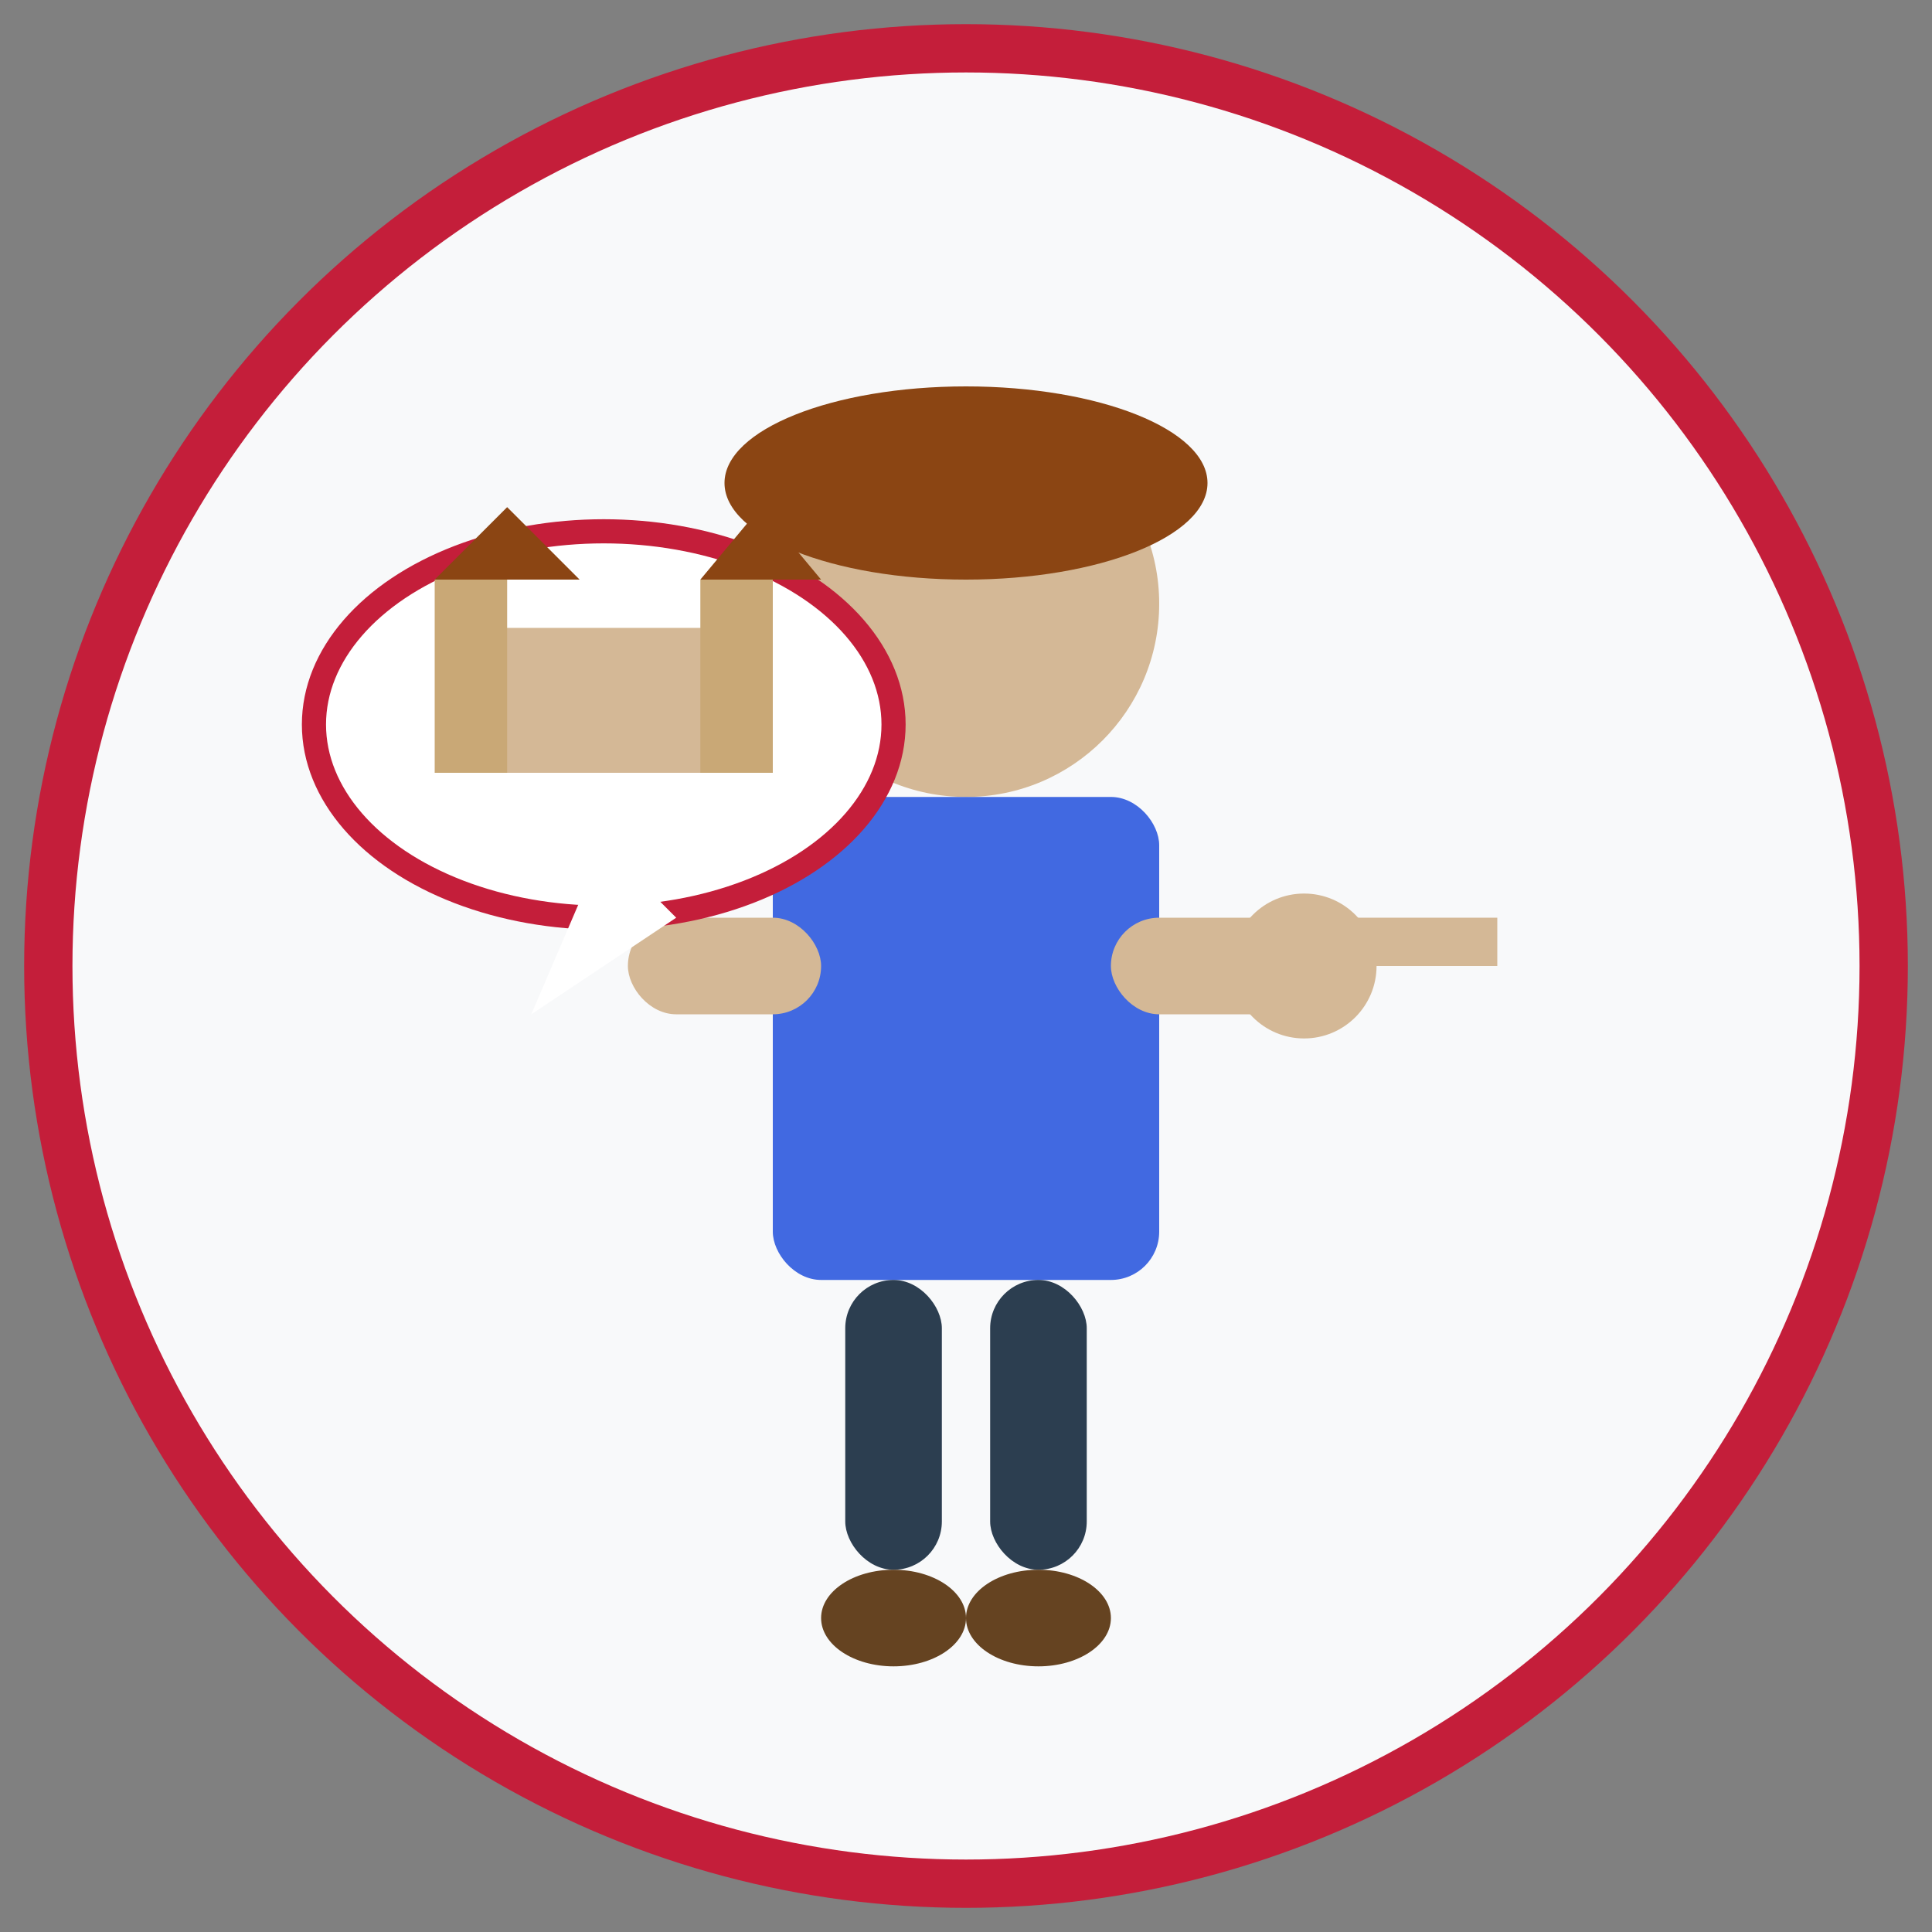
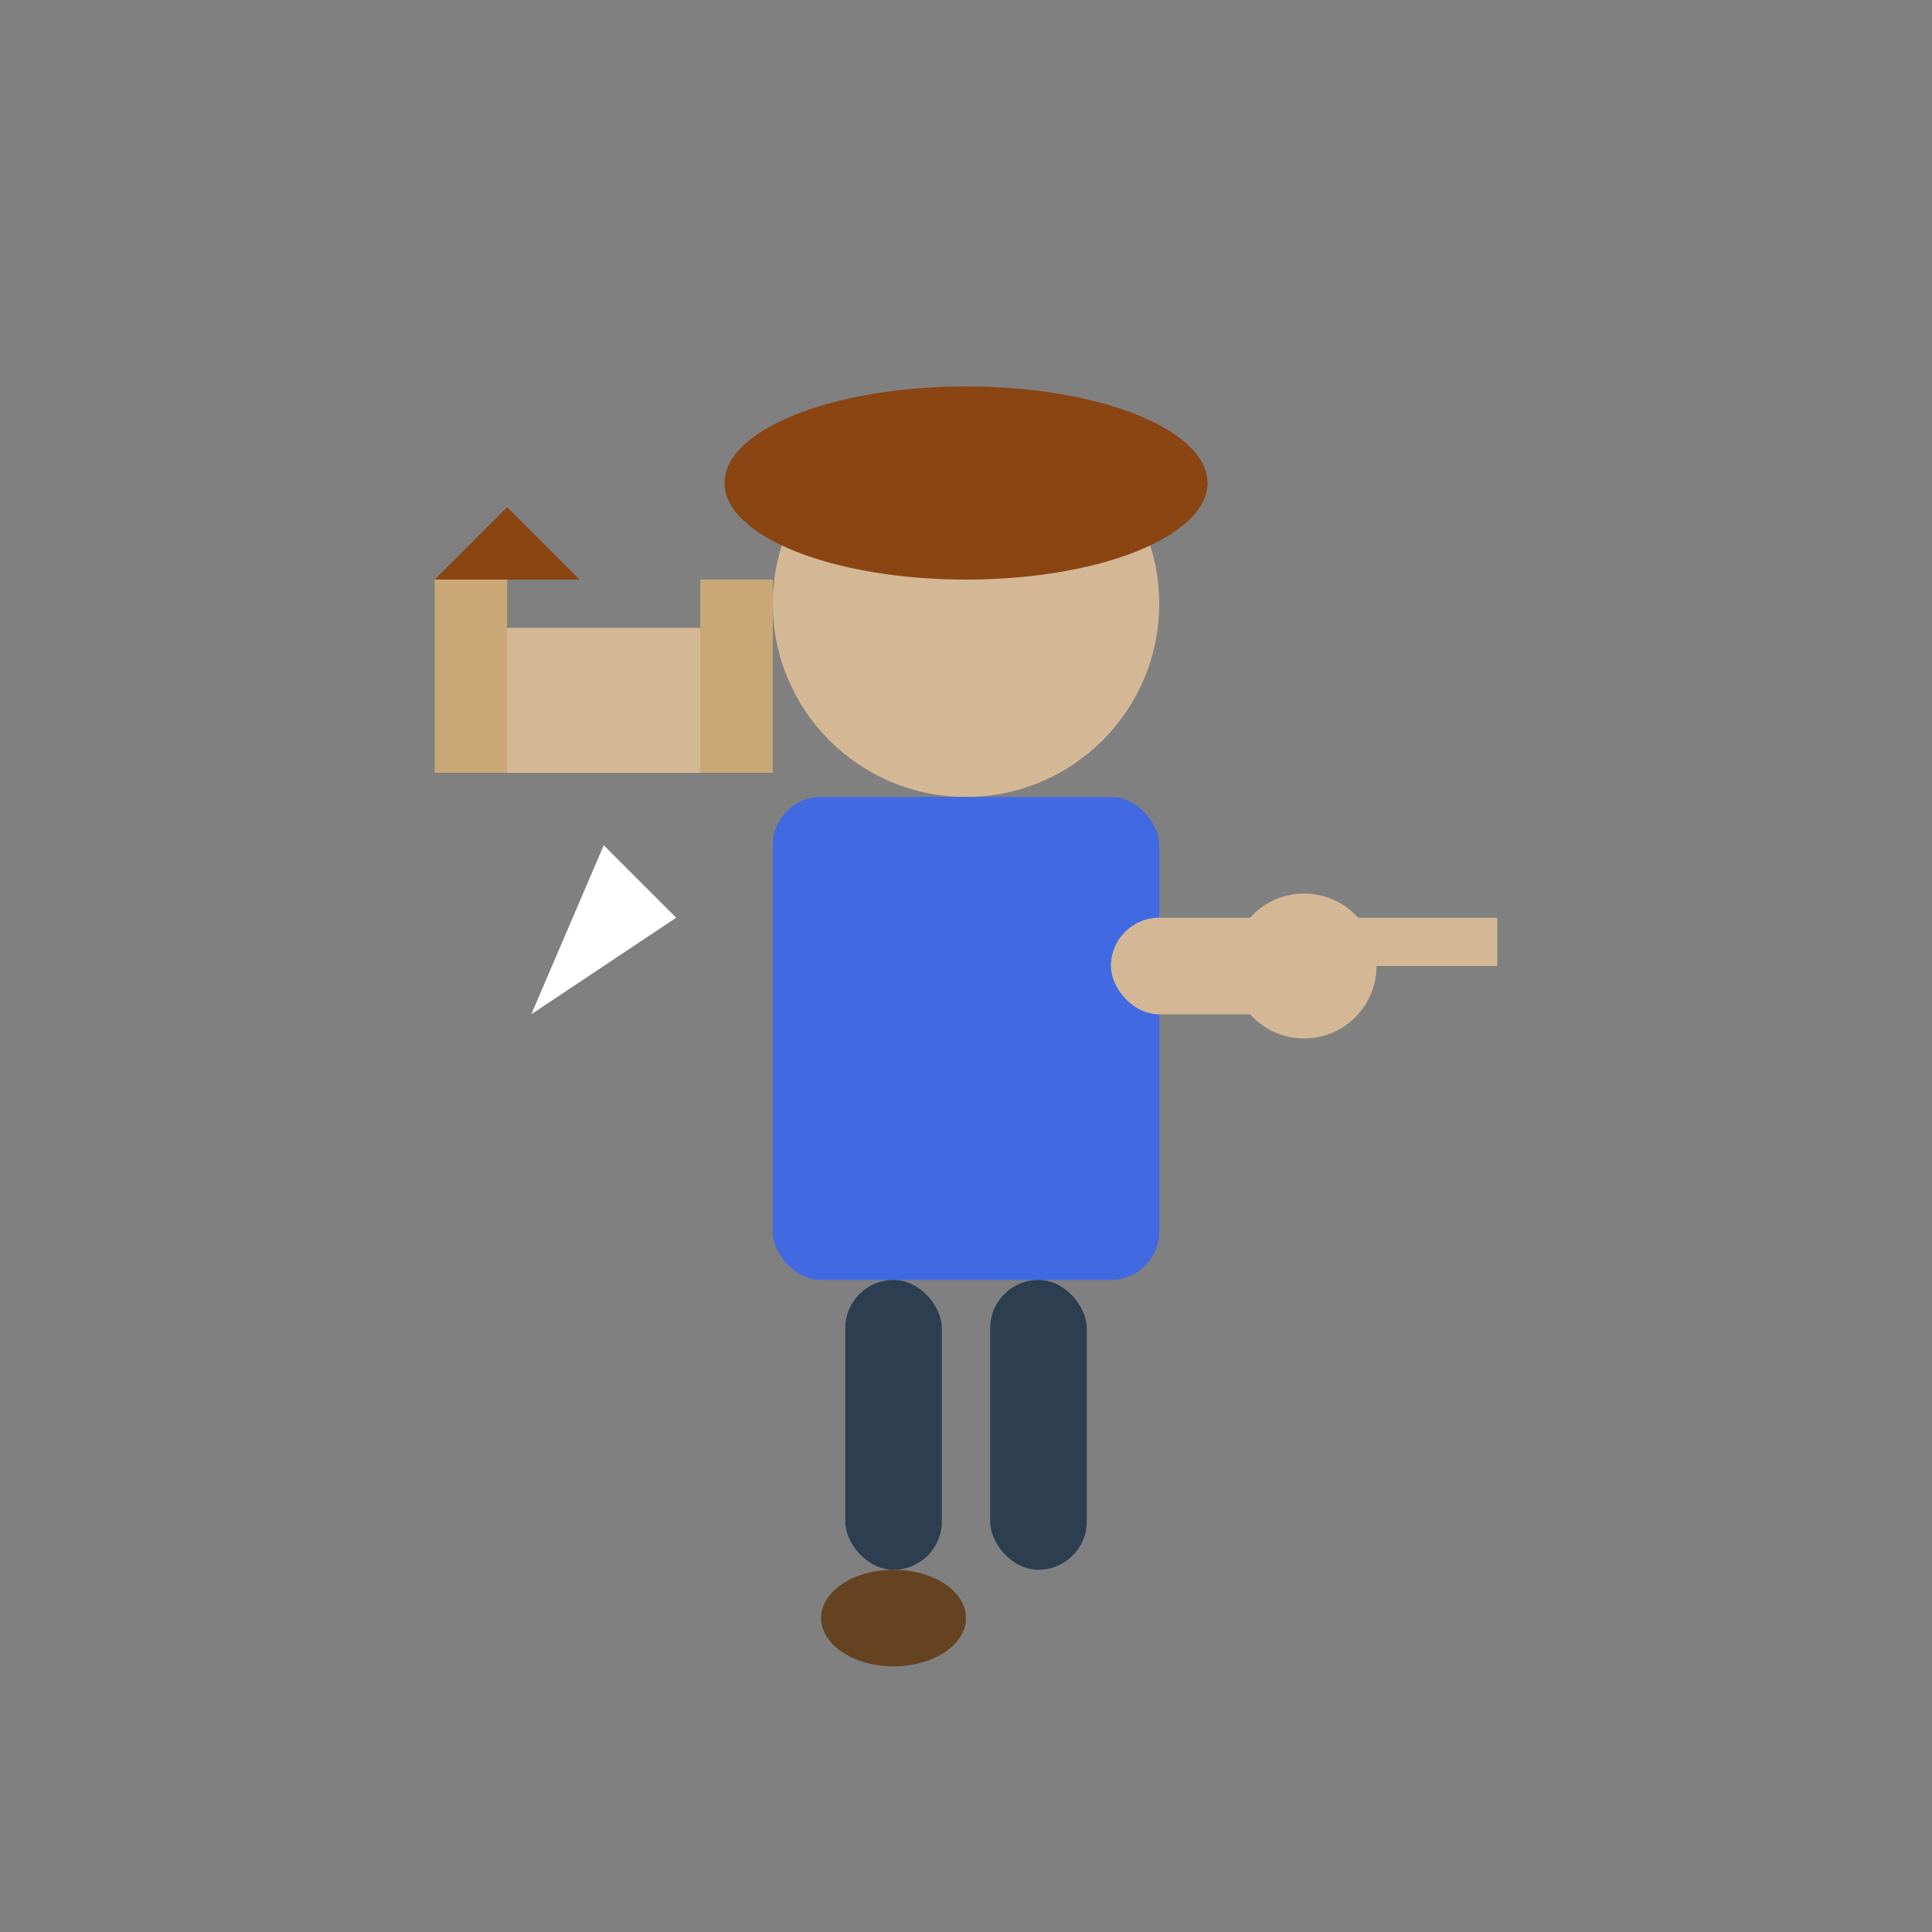
<svg xmlns="http://www.w3.org/2000/svg" width="80" height="80" viewBox="0 0 80 80" fill="none">
  <rect x="0" y="0" width="80" height="80" fill="#808080" stroke="none" />
-   <circle cx="40" cy="40" r="38" fill="#f8f9fa" stroke="#c41e3a" stroke-width="2" />
  <circle cx="40" cy="25" r="8" fill="#d4b896" />
  <ellipse cx="40" cy="20" rx="10" ry="4" fill="#8b4513" />
  <rect x="35" y="18" width="10" height="4" fill="#8b4513" />
  <rect x="32" y="33" width="16" height="20" rx="2" fill="#4169e1" />
-   <rect x="26" y="38" width="8" height="4" rx="2" fill="#d4b896" />
  <rect x="46" y="38" width="8" height="4" rx="2" fill="#d4b896" />
  <circle cx="54" cy="40" r="3" fill="#d4b896" />
  <rect x="54" y="38" width="8" height="2" fill="#d4b896" />
  <rect x="35" y="53" width="4" height="12" rx="2" fill="#2c3e50" />
  <rect x="41" y="53" width="4" height="12" rx="2" fill="#2c3e50" />
  <ellipse cx="37" cy="67" rx="3" ry="2" fill="#654321" />
-   <ellipse cx="43" cy="67" rx="3" ry="2" fill="#654321" />
-   <ellipse cx="25" cy="30" rx="12" ry="8" fill="#ffffff" stroke="#c41e3a" stroke-width="1" />
  <polygon points="25,35 22,42 28,38" fill="#ffffff" />
  <rect x="20" y="26" width="10" height="6" fill="#d4b896" />
  <rect x="18" y="24" width="3" height="8" fill="#c9a876" />
  <rect x="29" y="24" width="3" height="8" fill="#c9a876" />
  <polygon points="18,24 21,21 24,24" fill="#8b4513" />
-   <polygon points="29,24 31.5,21 34,24" fill="#8b4513" />
</svg>